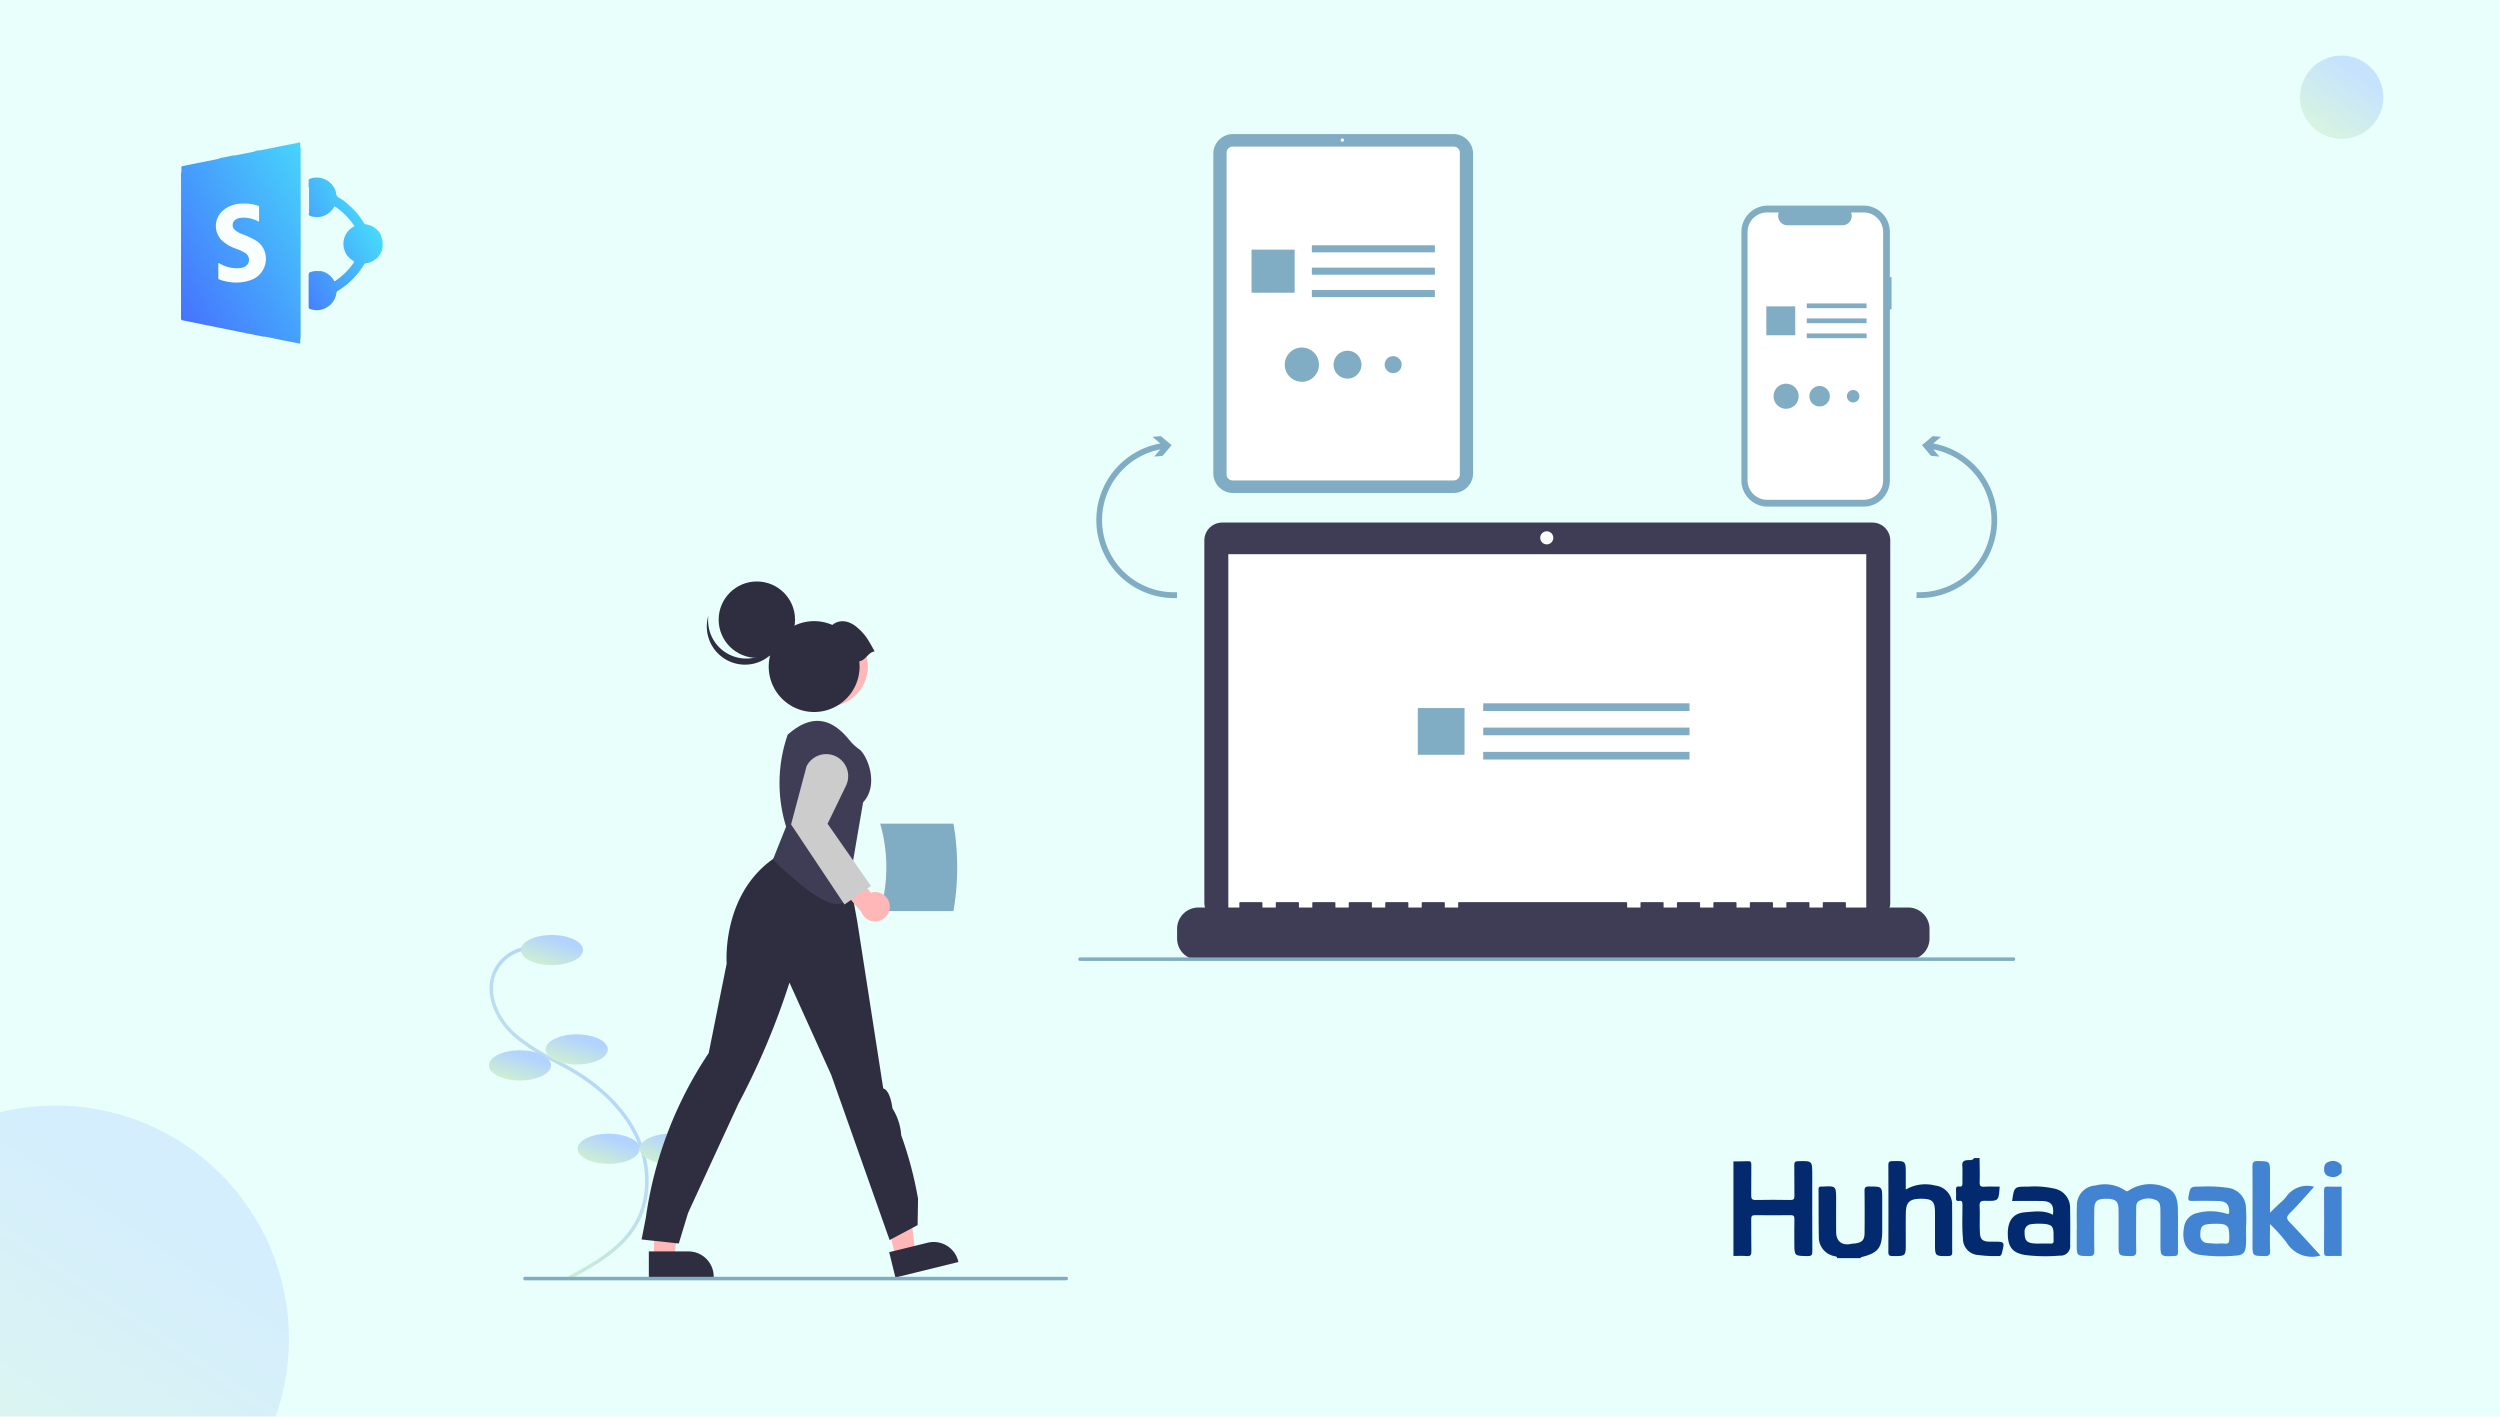
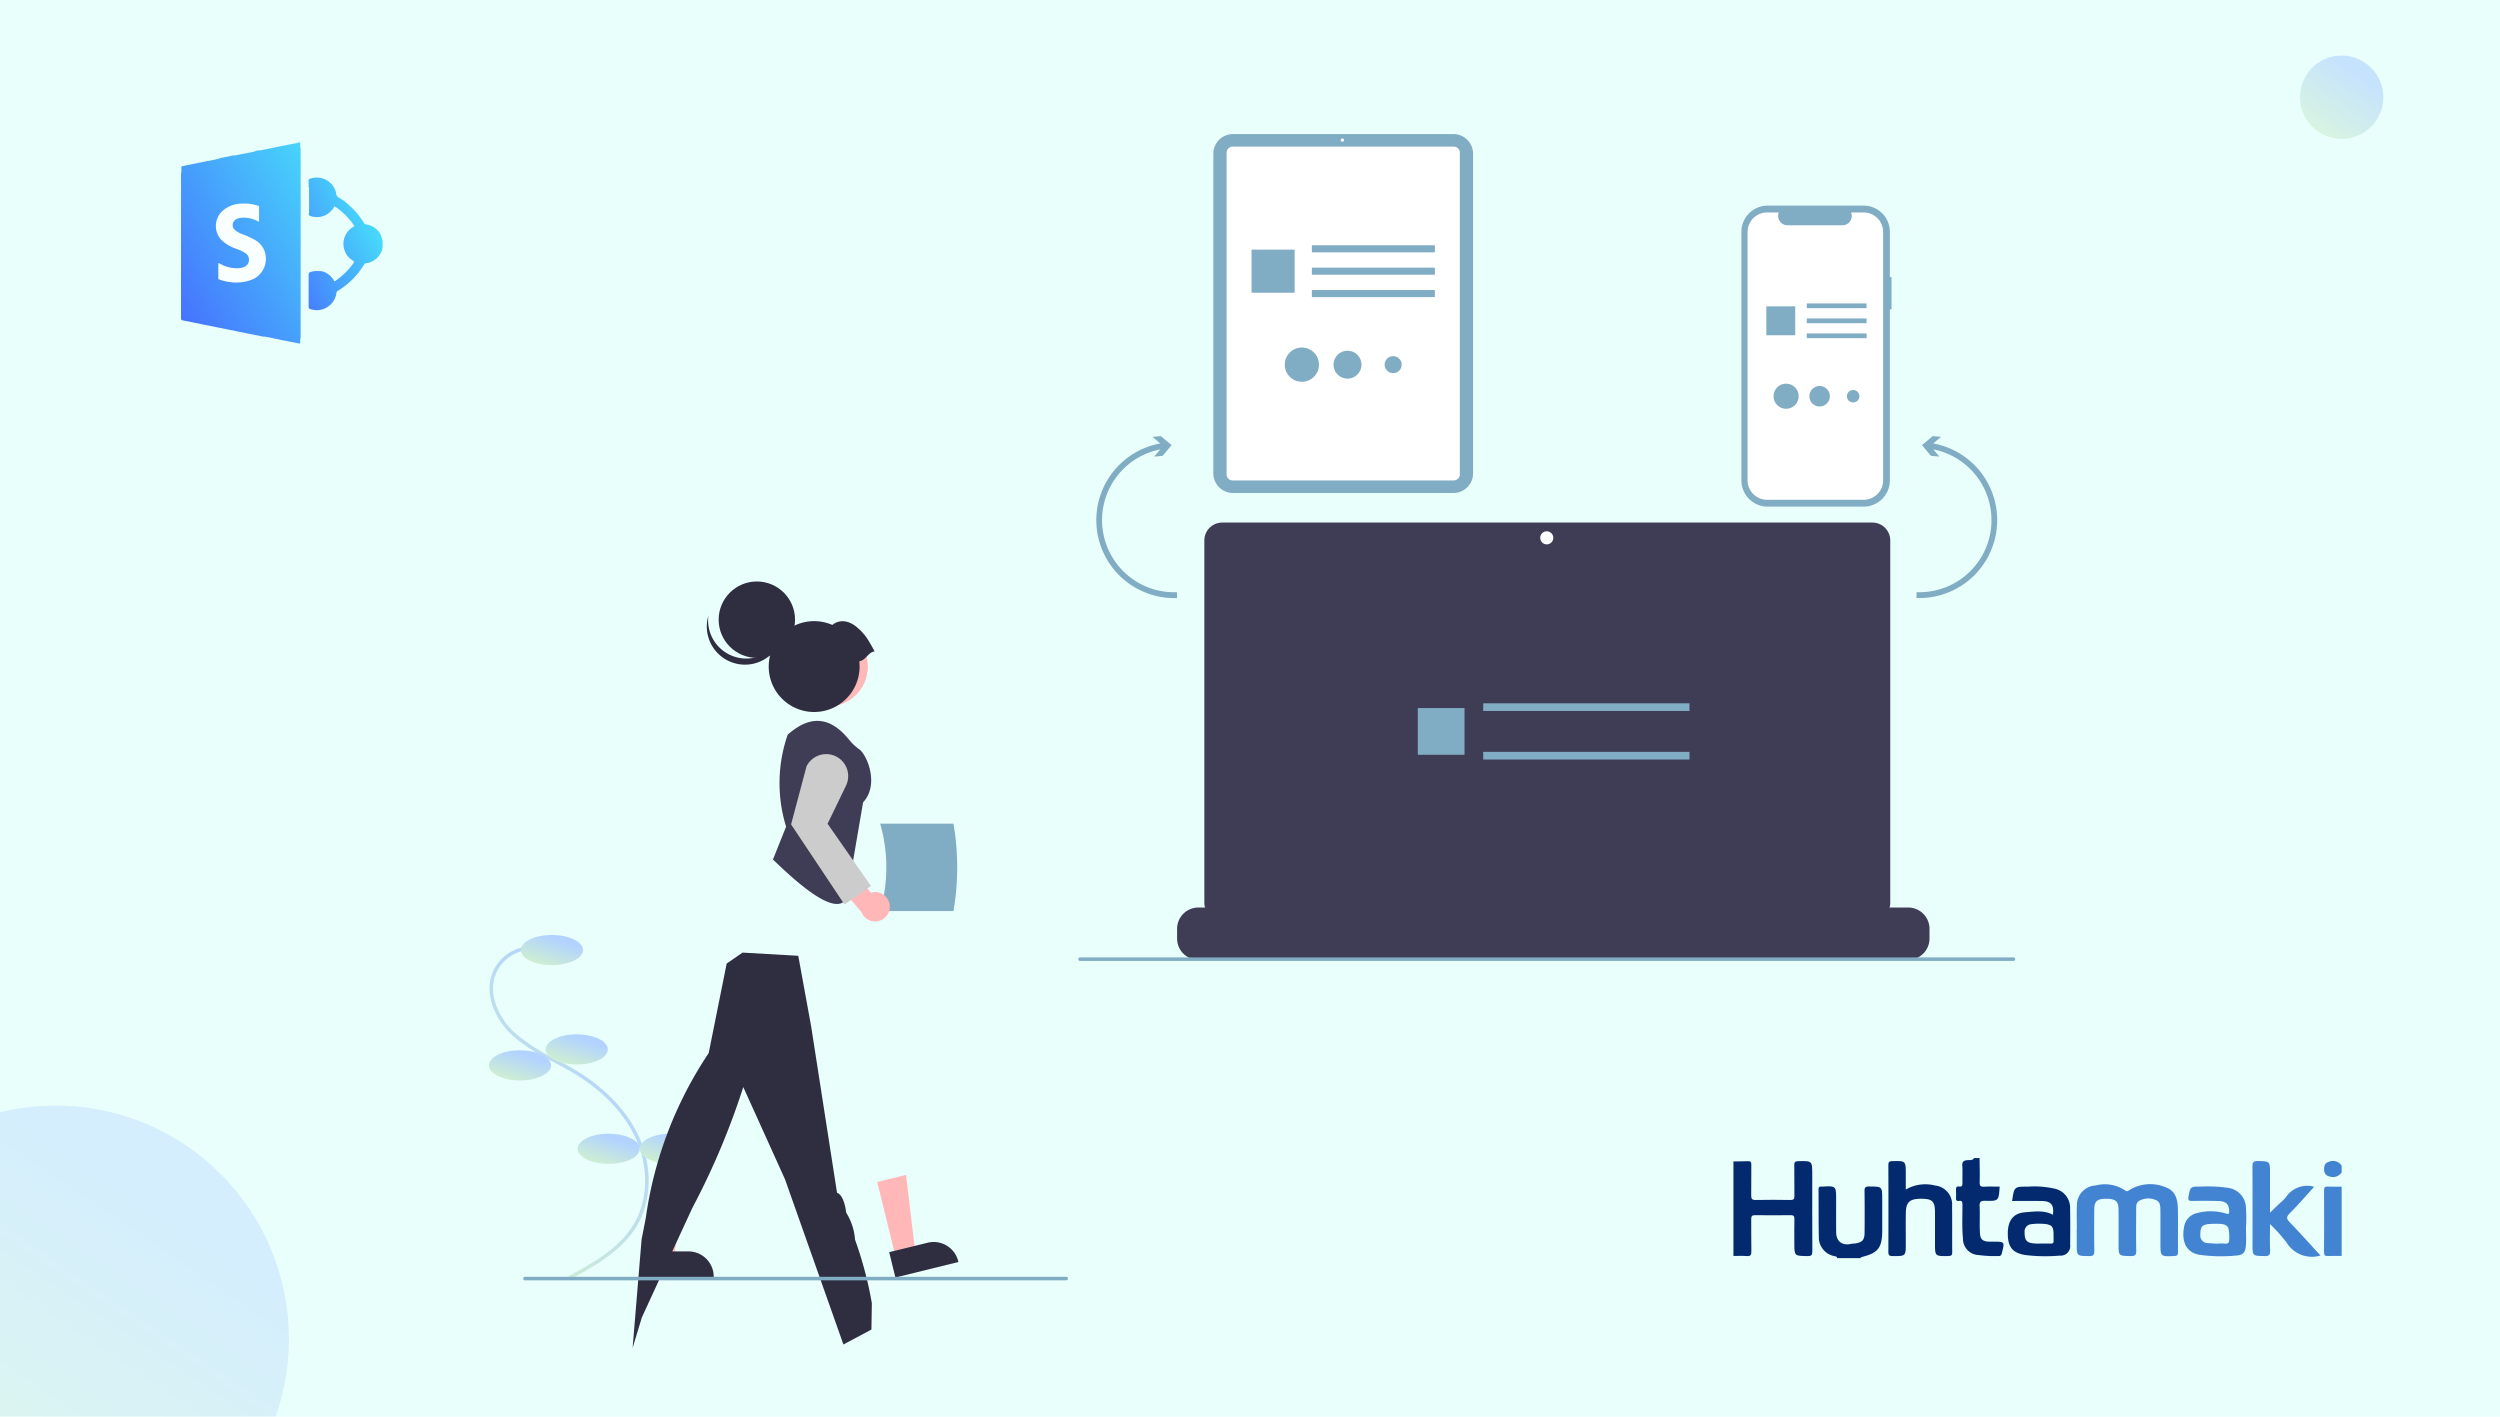
<svg xmlns="http://www.w3.org/2000/svg" xmlns:xlink="http://www.w3.org/1999/xlink" width="450" height="255" viewBox="0 0 450 255">
  <defs>
    <linearGradient id="linear-gradient" x1="0.721" y1="0.248" x2="0.212" y2="1" gradientUnits="objectBoundingBox">
      <stop offset="0" stop-color="#b2d3ff" />
      <stop offset="1" stop-color="#d0f1cd" />
    </linearGradient>
    <clipPath id="clip-path">
      <rect id="Rectangle_32" data-name="Rectangle 32" width="450" height="255" transform="translate(221 610)" fill="#d3edf5" />
    </clipPath>
    <linearGradient id="linear-gradient-3" x1="1.235" y1="-0.172" x2="0.042" y2="1.016" gradientUnits="objectBoundingBox">
      <stop offset="0.123" stop-color="#01cbfa" />
      <stop offset="0.996" stop-color="#0030fe" />
    </linearGradient>
    <linearGradient id="linear-gradient-4" x1="0.811" y1="-0.009" x2="-0.266" y2="0.997" xlink:href="#linear-gradient-3" />
  </defs>
  <g id="Huhtamaki-_IBM_Connections_to_SharePoint_Migration" data-name="Huhtamaki- IBM Connections to SharePoint Migration" transform="translate(-687 -599)">
    <g id="Group_4248" data-name="Group 4248" transform="translate(-195 376)">
      <rect id="Rectangle_31" data-name="Rectangle 31" width="450" height="255" transform="translate(882 223)" fill="#e9fffc" />
      <circle id="Ellipse_15" data-name="Ellipse 15" cx="7.5" cy="7.5" r="7.5" transform="translate(1296 233)" opacity="0.63" fill="url(#linear-gradient)" />
      <g id="Mask_Group_6" data-name="Mask Group 6" transform="translate(661 -387)" opacity="0.634" clip-path="url(#clip-path)">
        <circle id="Ellipse_16" data-name="Ellipse 16" cx="42" cy="42" r="42" transform="translate(189 809)" opacity="0.61" fill="url(#linear-gradient)" />
      </g>
    </g>
    <g id="Group_4906" data-name="Group 4906" transform="translate(1160.842 -3656.418)" opacity="0.696">
      <path id="Path_15873" data-name="Path 15873" d="M-419.963,4317.257c.153.03.164-.017.163-.139,0-.232,0-.466.006-.7a.335.335,0,0,0,.064-.232c0-.227.008-.451,0-.675.008-.3.008-.606,0-.911.009-.3.008-.6,0-.907.009-.3.008-.605,0-.908.009-.3.008-.6,0-.908.009-.3.008-.6,0-.908.009-.3.008-.606,0-.908.009-.3.008-.606,0-.908.009-.3.008-.606,0-.908.009-.3.008-.606,0-.909.009-.3.008-.6,0-.908.009-.3.008-.6,0-.908.009-.3.008-.605,0-.908.009-.3.008-.6,0-.908.009-.3.008-.605,0-.909.009-.306.008-.612,0-.918q.019-2.259,0-4.518.013-.458,0-.918c.009-.3.008-.607,0-.911.009-.306.008-.612,0-.918q.019-2.257,0-4.517.013-.458,0-.917c.009-.3.008-.606,0-.91.009-.3.008-.6,0-.908.009-.3.008-.6,0-.908.009-.3.008-.6,0-.908.009-.3.008-.6,0-.908.009-.3.008-.605,0-.907.009-.3.008-.606,0-.91a1.831,1.831,0,0,0,0-.291c-.017-.206.054-.42-.067-.614,0-.241-.009-.482-.006-.723,0-.107-.019-.154-.139-.129q-.736.157-1.472.3c-.688.137-1.377.271-2.065.405-.749.155-1.5.315-2.246.467-.461.092-.925.174-1.387.262a1.662,1.662,0,0,0-.907.185.551.551,0,0,1-.1.043c-.79.158-1.581.312-2.371.469-.388.077-.771.176-1.165.215a.385.385,0,0,0-.261,0c-.22.037-.434.1-.654.137-.5.11-1.013.2-1.519.306-.1.022-.213.017-.283.116a.23.23,0,0,1-.055.03l-2.675.538q-.836.166-1.671.333c-.74.149-1.479.3-2.219.449-.144.029-.211.083-.2.249.015.294,0,.588,0,.882a.344.344,0,0,0-.065.235c0,.827-.009,1.656.005,2.484-.009.31-.009.618,0,.927a2.252,2.252,0,0,0-.008.294v7.479c0,.128-.005.257.008.385q-.017,1.364,0,2.73a2.316,2.316,0,0,0-.008.249v11.19a2.616,2.616,0,0,0,.008.317.3.3,0,0,0,.288.34c.067.012.131.034.2.041.308.07.618.126.927.18.308.086.632.1.936.208.609.095,1.207.235,1.809.365.91.156,1.812.361,2.717.544.607.109,1.21.24,1.814.363.3.077.618.091.917.183,1.2.252,2.41.484,3.615.73.3.067.61.115.913.183a2.02,2.02,0,0,0,.284.061c.211.015.411.131.631.071.659.116,1.318.229,1.966.4a5.516,5.516,0,0,1,.756.15C-422.307,4316.791-421.135,4317.018-419.963,4317.257Z" transform="translate(0)" fill="url(#linear-gradient-3)" />
      <path id="Path_15874" data-name="Path 15874" d="M-423.084,4292.889a3.514,3.514,0,0,0,1.755.168,3.432,3.432,0,0,0,.927-.28,3.686,3.686,0,0,0,1.541-1.379c.078-.075.072-.275.265-.179a2.879,2.879,0,0,1,.322.225c.2.149.4.287.587.452a13.386,13.386,0,0,1,1.4,1.315,15.122,15.122,0,0,1,1.079,1.374c.072.1.08.155-.041.224-.144.081-.286.169-.424.264a3.351,3.351,0,0,0-.678.662,3.468,3.468,0,0,0-.616,3.145,3.284,3.284,0,0,0,1.014,1.63l.077.062a3.069,3.069,0,0,0,.394.308c.371.248.375.25.1.616a13.128,13.128,0,0,1-1.867,2.065c-.421.37-.868.707-1.321,1.035-.1.069-.163.054-.221-.048a4.732,4.732,0,0,0-.3-.452,3.458,3.458,0,0,0-1.3-1.035,2.043,2.043,0,0,0-1.012-.249c-.1,0-.2,0-.293,0a3.358,3.358,0,0,0-1.446.22c-.1.041-.148.088-.155.188a.345.345,0,0,0-.074.253c0,.218-.008.436,0,.653-.008.3-.008.607,0,.912-.009.3-.008.6,0,.908-.009.3-.008.605,0,.908q-.012.453,0,.906c-.006.3-.008.594,0,.891,0,.216,0,.43,0,.646a.29.29,0,0,0,.184.3.363.363,0,0,0,.071.033,3.4,3.4,0,0,0,.9.2,2.134,2.134,0,0,0,.867-.025,3.5,3.5,0,0,0,1.867-.911c.068-.073.139-.144.211-.211a3.446,3.446,0,0,0,.883-1.832.639.639,0,0,1,.331-.52,13.722,13.722,0,0,0,3.522-3.07,16.067,16.067,0,0,0,1.166-1.646.363.363,0,0,1,.281-.2,3.44,3.44,0,0,0,1.777-.741,1.6,1.6,0,0,0,.209-.163,3.7,3.7,0,0,0,.926-1.419.826.826,0,0,0,.078-.415c.014-.173.031-.344.045-.515a3.584,3.584,0,0,0-.368-1.877.992.992,0,0,0-.18-.37,3.514,3.514,0,0,0-1.613-1.287,3.115,3.115,0,0,0-.786-.209.537.537,0,0,1-.425-.286,13.437,13.437,0,0,0-1.335-1.828,1.761,1.761,0,0,0-.168-.194c-.238-.228-.435-.493-.677-.72-.072-.072-.163-.121-.236-.192a9.816,9.816,0,0,0-.81-.723,1.586,1.586,0,0,0-.122-.1,6.468,6.468,0,0,0-.979-.682,1.062,1.062,0,0,1-.687-1.015,3.565,3.565,0,0,0-1.976-2.376,3.63,3.63,0,0,0-2.735-.1.317.317,0,0,0-.226.341c0,.118,0,.238,0,.355a3.687,3.687,0,0,0,0,.43c.005.155-.041.321.074.458,0,.9.009,1.808.009,2.712,0,.609-.006,1.219-.01,1.829C-423.429,4292.6-423.367,4292.79-423.084,4292.889Z" transform="translate(5.084 1.398)" fill="url(#linear-gradient-4)" />
      <path id="Path_15875" data-name="Path 15875" d="M-435.933,4301.769c0-.417.005-.833,0-1.25,0-.182.019-.232.2-.123a6.244,6.244,0,0,0,3.313.872,3.1,3.1,0,0,0,1.127-.221,1.413,1.413,0,0,0,.261-2.482,7.4,7.4,0,0,0-1.653-.79,7.092,7.092,0,0,1-2.722-1.627,3.69,3.69,0,0,1,.018-5,5.229,5.229,0,0,1,3.637-1.513,7.988,7.988,0,0,1,2.974.384.224.224,0,0,1,.185.254q-.012,1.215,0,2.43c0,.188-.044.2-.2.115a5.4,5.4,0,0,0-3-.633,2.05,2.05,0,0,0-1.006.318,1.166,1.166,0,0,0-.155,1.871,4.591,4.591,0,0,0,1.4.783,13.5,13.5,0,0,1,2.3,1.071,3.734,3.734,0,0,1,1.859,2.908,4.027,4.027,0,0,1-2.7,4.266,7.887,7.887,0,0,1-4.114.3,7.784,7.784,0,0,1-1.554-.416.221.221,0,0,1-.172-.245C-435.926,4302.615-435.933,4302.192-435.933,4301.769Z" transform="translate(1.388 2.433)" fill="#fff" />
    </g>
    <g id="undraw_File_sync_re_0pcx" transform="translate(775.006 623.129)">
      <g id="Group_4905" data-name="Group 4905">
        <path id="Path_17073" data-name="Path 17073" d="M184.77,644.747l-.3-.562c4.073-2.2,9.143-4.945,11.791-9.444,2.61-4.435,2.669-10.458.153-15.718-2.141-4.477-6.074-8.487-11.374-11.6-1.045-.614-2.143-1.2-3.2-1.758a35.108,35.108,0,0,1-7.405-4.76c-3.012-2.747-5.292-7.357-3.593-11.464a7.619,7.619,0,0,1,6.6-4.621l.036.638a6.982,6.982,0,0,0-6.052,4.231c-1.579,3.816.587,8.146,3.435,10.743a34.638,34.638,0,0,0,7.274,4.667c1.067.566,2.171,1.151,3.228,1.771,5.41,3.176,9.431,7.282,11.627,11.873,2.606,5.449,2.538,11.7-.179,16.318C194.069,639.718,188.913,642.507,184.77,644.747Z" transform="translate(-170.148 -438.596)" fill="url(#linear-gradient)" />
        <ellipse id="Ellipse_621" data-name="Ellipse 621" cx="5.589" cy="2.715" rx="5.589" ry="2.715" transform="translate(5.749 144.165)" fill="url(#linear-gradient)" />
        <ellipse id="Ellipse_622" data-name="Ellipse 622" cx="5.589" cy="2.715" rx="5.589" ry="2.715" transform="translate(10.221 162.051)" fill="url(#linear-gradient)" />
        <ellipse id="Ellipse_623" data-name="Ellipse 623" cx="5.589" cy="2.715" rx="5.589" ry="2.715" transform="translate(0 164.926)" fill="url(#linear-gradient)" />
        <ellipse id="Ellipse_624" data-name="Ellipse 624" cx="5.589" cy="2.715" rx="5.589" ry="2.715" transform="translate(15.97 179.938)" fill="url(#linear-gradient)" />
        <ellipse id="Ellipse_625" data-name="Ellipse 625" cx="5.589" cy="2.715" rx="5.589" ry="2.715" transform="translate(27.148 179.938)" fill="url(#linear-gradient)" />
      </g>
      <path id="Path_17074" data-name="Path 17074" d="M390.4,531.382h13.192a46.141,46.141,0,0,0,0-15.729H390.4A28.3,28.3,0,0,1,390.4,531.382Z" transform="translate(-319.977 -391.517)" fill="#80acc4" />
      <path id="Path_17075" data-name="Path 17075" d="M93.007,603.628h3.623l1.723-13.973H93.006Z" transform="translate(-63.3 -401.32)" fill="#ffb7b7" />
      <path id="Path_17076" data-name="Path 17076" d="M260.04,756.7h7.134a4.547,4.547,0,0,1,4.546,4.546v.148H260.04Z" transform="translate(-231.257 -555.574)" fill="#2f2e41" />
      <path id="Path_17077" data-name="Path 17077" d="M222.157,601.4l3.518-.866-1.665-13.98-5.192,1.278Z" transform="translate(-148.928 -399.207)" fill="#ffb7b7" />
      <path id="Path_17078" data-name="Path 17078" d="M395.5,753.21l6.928-1.7h0a4.547,4.547,0,0,1,5.5,3.328l.035.143-11.342,2.791Z" transform="translate(-323.454 -551.949)" fill="#2f2e41" />
-       <path id="Path_17079" data-name="Path 17079" d="M255.958,599.863l.753-3.85a71.021,71.021,0,0,1,11.327-29.7l3.236-16.117s-.961-12.2,8.314-18.8l2.86-1.97,10.026.575,2.316,12.677,4.666,30s1.2.113,1.656,3.582a10.431,10.431,0,0,1,1.58,4.835,67.978,67.978,0,0,1,3.027,11.437l-.075,4.746-5.042,2.686-10.509-29.719-7.516-16.615a133.205,133.205,0,0,1-9.159,21.735s-7.589,16.427-9.106,19.764l-1.656,5.462Z" transform="translate(-228.479 -400.887)" fill="#2f2e41" />
+       <path id="Path_17079" data-name="Path 17079" d="M255.958,599.863l.753-3.85a71.021,71.021,0,0,1,11.327-29.7l3.236-16.117l2.86-1.97,10.026.575,2.316,12.677,4.666,30s1.2.113,1.656,3.582a10.431,10.431,0,0,1,1.58,4.835,67.978,67.978,0,0,1,3.027,11.437l-.075,4.746-5.042,2.686-10.509-29.719-7.516-16.615a133.205,133.205,0,0,1-9.159,21.735s-7.589,16.427-9.106,19.764l-1.656,5.462Z" transform="translate(-228.479 -400.887)" fill="#2f2e41" />
      <circle id="Ellipse_626" data-name="Ellipse 626" cx="7.166" cy="7.166" r="7.166" transform="translate(53.835 88.69)" fill="#ffb7b7" />
      <circle id="Ellipse_627" data-name="Ellipse 627" cx="7.166" cy="7.166" r="7.166" transform="translate(53.835 88.69)" fill="#ffb8b8" />
      <path id="Path_17080" data-name="Path 17080" d="M330,482.662l2.366-5.909a26.577,26.577,0,0,1,.292-16.571h0l.453-.373c3.943-3.247,7.4-2.656,10.615,1.316h0a8.879,8.879,0,0,0,1.8,1.694c1.416.994,3.663,6.393.7,9.557l-2.374,13.846C344.1,493.866,338.553,490.988,330,482.662Z" transform="translate(-278.875 -352.083)" fill="#3f3d56" />
      <path id="Path_17081" data-name="Path 17081" d="M373.2,546.933a2.624,2.624,0,0,0-3.383-2.177l-3.841-4.6-3.367,1.652,5.515,6.425a2.638,2.638,0,0,0,5.076-1.3Z" transform="translate(-301.068 -408.192)" fill="#ffb7b7" />
      <path id="Path_17082" data-name="Path 17082" d="M349.813,503.456,340.2,489.043l2.781-10.451a3.956,3.956,0,0,1,7.118,3.454l-3.329,6.877,7.81,11.2Z" transform="translate(-285.812 -364.776)" fill="#ccc" />
      <circle id="Ellipse_628" data-name="Ellipse 628" cx="6.875" cy="6.875" r="6.875" transform="translate(41.352 80.537)" fill="#2f2e41" />
      <path id="Path_17083" data-name="Path 17083" d="M295.788,404.8a6.875,6.875,0,0,0,10.617-3.61,6.875,6.875,0,1,1-13.411-2.819A6.873,6.873,0,0,0,295.788,404.8Z" transform="translate(-253.491 -311.695)" fill="#2f2e41" />
      <path id="Path_17084" data-name="Path 17084" d="M346.871,406.974c-1.2-2.149-1.659-3.046-3.207-4.353-1.368-1.156-3.052-1.495-4.409-.4a8.178,8.178,0,1,0,4.851,6.544C345.286,408.6,345.691,407.14,346.871,406.974Z" transform="translate(-277.442 -313.862)" fill="#2f2e41" />
      <path id="Path_17085" data-name="Path 17085" d="M286.992,771.639H189.575a.319.319,0,0,1,0-.639h97.416a.319.319,0,0,1,0,.639Z" transform="translate(-183.081 -565.308)" fill="#80acc4" />
      <path id="Path_17086" data-name="Path 17086" d="M902.8,180.209h-.3v-8.155a4.72,4.72,0,0,0-4.72-4.72H880.5a4.72,4.72,0,0,0-4.72,4.72v44.74a4.72,4.72,0,0,0,4.72,4.72h17.278a4.72,4.72,0,0,0,4.72-4.72v-30.78h.3Z" transform="translate(-650.331 -154.451)" fill="#80acc4" />
      <path id="Path_17087" data-name="Path 17087" d="M900.127,171.178h-2.255a1.675,1.675,0,0,1-1.551,2.307h-9.9a1.675,1.675,0,0,1-1.55-2.307h-2.107a3.525,3.525,0,0,0-3.525,3.525v44.674a3.525,3.525,0,0,0,3.525,3.525h17.361a3.525,3.525,0,0,0,3.525-3.525h0V174.7A3.525,3.525,0,0,0,900.127,171.178Z" transform="translate(-652.687 -157.068)" fill="#fff" />
      <rect id="Rectangle_350" data-name="Rectangle 350" width="10.764" height="0.853" transform="translate(237.214 30.49)" fill="#80acc4" />
      <rect id="Rectangle_351" data-name="Rectangle 351" width="10.764" height="0.853" transform="translate(237.214 33.19)" fill="#80acc4" />
      <rect id="Rectangle_352" data-name="Rectangle 352" width="10.764" height="0.853" transform="translate(237.214 35.891)" fill="#80acc4" />
      <rect id="Rectangle_353" data-name="Rectangle 353" width="5.2" height="5.2" transform="translate(229.935 31.017)" fill="#80acc4" />
      <circle id="Ellipse_629" data-name="Ellipse 629" cx="2.263" cy="2.263" r="2.263" transform="translate(231.228 44.929)" fill="#80acc4" />
      <circle id="Ellipse_630" data-name="Ellipse 630" cx="1.849" cy="1.849" r="1.849" transform="translate(237.676 45.343)" fill="#80acc4" />
      <circle id="Ellipse_631" data-name="Ellipse 631" cx="1.125" cy="1.125" r="1.125" transform="translate(244.435 46.067)" fill="#80acc4" />
      <path id="Path_17088" data-name="Path 17088" d="M621.38,191.612H581.717a3.55,3.55,0,0,1-3.546-3.546v-57.52A3.55,3.55,0,0,1,581.717,127H621.38a3.55,3.55,0,0,1,3.546,3.546v57.52A3.55,3.55,0,0,1,621.38,191.612Z" transform="translate(-447.778 -127)" fill="#80acc4" />
      <path id="Path_17089" data-name="Path 17089" d="M626.528,194.17h-39.8a1.094,1.094,0,0,1-1.093-1.093v-57.9a1.094,1.094,0,0,1,1.093-1.093h39.8a1.094,1.094,0,0,1,1.093,1.093v57.9a1.094,1.094,0,0,1-1.093,1.093Z" transform="translate(-452.856 -131.821)" fill="#fff" />
      <circle id="Ellipse_632" data-name="Ellipse 632" cx="0.302" cy="0.302" r="0.302" transform="translate(153.318 0.784)" fill="#fff" />
      <rect id="Rectangle_354" data-name="Rectangle 354" width="22.138" height="1.272" transform="translate(148.129 20.02)" fill="#80acc4" />
      <rect id="Rectangle_355" data-name="Rectangle 355" width="22.138" height="1.272" transform="translate(148.129 24.048)" fill="#80acc4" />
      <rect id="Rectangle_356" data-name="Rectangle 356" width="22.138" height="1.272" transform="translate(148.129 28.076)" fill="#80acc4" />
      <rect id="Rectangle_357" data-name="Rectangle 357" width="7.756" height="7.756" transform="translate(137.274 20.806)" fill="#80acc4" />
      <circle id="Ellipse_633" data-name="Ellipse 633" cx="3.082" cy="3.082" r="3.082" transform="translate(143.246 38.429)" fill="#80acc4" />
      <circle id="Ellipse_634" data-name="Ellipse 634" cx="2.518" cy="2.518" r="2.518" transform="translate(152.027 38.992)" fill="#80acc4" />
      <circle id="Ellipse_635" data-name="Ellipse 635" cx="1.532" cy="1.532" r="1.532" transform="translate(161.231 39.978)" fill="#80acc4" />
      <path id="Path_17090" data-name="Path 17090" d="M693.349,345.953H576.325a3.221,3.221,0,0,0-3.221,3.221v65.2a3.221,3.221,0,0,0,3.221,3.221H693.349a3.221,3.221,0,0,0,3.221-3.221v-65.2a3.221,3.221,0,0,0-3.221-3.221Z" transform="translate(-444.329 -276.02)" fill="#3f3d56" />
-       <rect id="Rectangle_358" data-name="Rectangle 358" width="114.829" height="64.775" transform="translate(133.093 75.626)" fill="#fff" />
      <circle id="Ellipse_636" data-name="Ellipse 636" cx="1.178" cy="1.178" r="1.178" transform="translate(189.232 71.503)" fill="#fff" />
      <path id="Path_17091" data-name="Path 17091" d="M689.337,560.831H678.13v-.807a.16.16,0,0,0-.16-.16h-3.842a.16.16,0,0,0-.16.16v.807h-2.4v-.807a.16.16,0,0,0-.16-.16h-3.842a.16.16,0,0,0-.16.16h0v.807H665v-.807a.16.16,0,0,0-.16-.16H661a.16.16,0,0,0-.16.16h0v.807h-2.4v-.807a.16.16,0,0,0-.16-.16h-3.842a.16.16,0,0,0-.16.16v.807h-2.4v-.807a.16.16,0,0,0-.16-.16h-3.842a.16.16,0,0,0-.16.16h0v.807h-2.4v-.807a.16.16,0,0,0-.16-.16h-3.842a.16.16,0,0,0-.16.16h0v.807h-2.4v-.807a.16.16,0,0,0-.16-.16h-30.1a.16.16,0,0,0-.16.16h0v.807h-2.4v-.807a.16.16,0,0,0-.16-.16h-3.842a.16.16,0,0,0-.16.16h0v.807h-2.4v-.807a.16.16,0,0,0-.16-.16h-3.842a.16.16,0,0,0-.16.16h0v.807h-2.4v-.807a.16.16,0,0,0-.16-.16H588.8a.16.16,0,0,0-.16.16h0v.807h-2.4v-.807a.16.16,0,0,0-.16-.16h-3.842a.16.16,0,0,0-.16.16h0v.807h-2.4v-.807a.16.16,0,0,0-.16-.16H575.67a.16.16,0,0,0-.16.16v.807h-2.4v-.807a.16.16,0,0,0-.16-.16h-3.842a.16.16,0,0,0-.16.16h0v.807h-7.364a3.842,3.842,0,0,0-3.842,3.842v1.737a3.842,3.842,0,0,0,3.842,3.842H689.337a3.842,3.842,0,0,0,3.842-3.842v-1.737A3.842,3.842,0,0,0,689.337,560.831Z" transform="translate(-433.873 -421.608)" fill="#3f3d56" />
      <rect id="Rectangle_359" data-name="Rectangle 359" width="37.133" height="1.38" transform="translate(178.971 102.467)" fill="#80acc4" />
-       <rect id="Rectangle_360" data-name="Rectangle 360" width="37.133" height="1.38" transform="translate(178.971 106.836)" fill="#80acc4" />
      <rect id="Rectangle_361" data-name="Rectangle 361" width="37.133" height="1.38" transform="translate(178.971 111.206)" fill="#80acc4" />
      <rect id="Rectangle_362" data-name="Rectangle 362" width="8.413" height="8.413" transform="translate(167.196 103.32)" fill="#80acc4" />
      <path id="Path_17093" data-name="Path 17093" d="M515.6,303.24a13.986,13.986,0,0,1,8.146-4.681l-1.41-1.185,1.508-.131,1.93,1.622-1.622,1.93-1.508.131,1.087-1.292a12.977,12.977,0,0,0,3,25.7l.038,1.051A14.03,14.03,0,0,1,515.6,303.24Z" transform="translate(-402.896 -242.868)" fill="#80acc4" />
      <path id="Path_17094" data-name="Path 17094" d="M988.945,312.865a14.03,14.03,0,0,1-14.525,13.516l.038-1.051a12.977,12.977,0,0,0,3-25.7l1.087,1.293-1.508-.131-1.622-1.93,1.93-1.622,1.508.131-1.41,1.185A14.028,14.028,0,0,1,988.945,312.865Z" transform="translate(-717.466 -242.868)" fill="#80acc4" />
      <path id="Path_17095" data-name="Path 17095" d="M670.4,591.639h-168a.319.319,0,1,1,0-.639h168a.319.319,0,0,1,0,.639Z" transform="translate(-395.987 -442.799)" fill="#80acc4" />
    </g>
    <g id="Group_4908" data-name="Group 4908" transform="translate(-664.056 -2282.459)">
      <g id="Group_4907" data-name="Group 4907" transform="translate(1663.073 3089.913)">
        <path id="Path_17096" data-name="Path 17096" d="M1663.073,3092.678c.859-.008,1.721.014,2.578-.037.551-.032.651.19.645.682-.026,1.812.01,3.625-.021,5.436-.01.6.09.883.8.867,2.083-.047,4.167-.036,6.25,0,.565.008.735-.157.725-.719-.032-1.844.007-3.69-.023-5.535-.009-.548.138-.719.709-.731,2.529-.054,2.528-.074,2.528,2.457,0,4.58-.014,9.16.015,13.739,0,.662-.123.9-.847.888-2.394-.026-2.394.007-2.394-2.406,0-1.417-.027-2.834.013-4.25.016-.57-.172-.715-.723-.707-2.116.029-4.234.033-6.35,0-.6-.01-.706.213-.7.744.027,1.911-.018,3.822.026,5.732.015.663-.118.947-.848.884-.788-.067-1.586-.016-2.38-.016Z" transform="translate(-1663.073 -3092.084)" fill="#032a6f" />
        <path id="Path_17097" data-name="Path 17097" d="M1743.488,3128.436c-.032-.313-.3-.311-.512-.367a3.435,3.435,0,0,1-2.792-3.5c-.063-2.835-.03-5.671-.055-8.507,0-.391.133-.545.512-.5a.584.584,0,0,0,.1,0c2.555-.143,2.555-.143,2.555,2.408,0,1.946-.017,3.892.01,5.837.022,1.642,1.1,2.426,2.743,2.051.224-.051.462-.033.691-.067,1.245-.184,1.666-.628,1.676-1.9.021-2.506.026-5.013-.007-7.519-.008-.616.115-.837.8-.833,2.383.012,2.383-.018,2.383,2.317,0,1.88.005,3.76,0,5.64-.011,3.093-.742,4.016-3.731,4.749-.075.019-.13.122-.194.187Z" transform="translate(-1724.81 -3110.424)" fill="#032a6f" />
        <path id="Path_17098" data-name="Path 17098" d="M1868.818,3089.913c.01,1.451.06,2.9.012,4.352-.022.673.2.835.831.8.92-.051,1.845-.013,2.771-.013-.169,2.567-.17,2.608-2.593,2.551-.841-.02-1.057.213-1.015,1.03.074,1.447-.019,2.9.039,4.352.048,1.221.089,2.049,2.088,1.972.1,0,.2,0,.3,0,2.116,0,2.094-.011,1.575,2.08-.107.431-.282.524-.661.513a22.917,22.917,0,0,1-3.561-.184,2.916,2.916,0,0,1-2.775-2.947c-.2-2.007-.085-4.021-.1-6.031,0-.473.005-.872-.65-.764-.4.065-.522-.137-.505-.51a12.78,12.78,0,0,0,0-1.385c-.03-.465.043-.781.62-.693.473.073.538-.212.534-.6-.013-1.055.043-2.114-.021-3.165-.043-.7.244-.914.879-.984.423-.046.943.109,1.242-.378Z" transform="translate(-1824.509 -3089.913)" fill="#032a6f" />
        <path id="Path_17099" data-name="Path 17099" d="M2201.01,3128.186c-.827,0-1.656-.022-2.482.01-.5.02-.694-.132-.691-.664q.029-5.589,0-11.177c0-.538.193-.678.692-.658.826.033,1.654.016,2.482.019Z" transform="translate(-2091.527 -3110.569)" fill="#4384d2" />
        <path id="Path_17100" data-name="Path 17100" d="M2201.071,3094.643a1.875,1.875,0,0,1-2.242.724,1.143,1.143,0,0,1-.909-1.139c-.045-.668.1-1.271.829-1.487a1.84,1.84,0,0,1,2.322.715Z" transform="translate(-2091.588 -3092.07)" fill="#4384d2" />
        <path id="Path_17101" data-name="Path 17101" d="M1973.931,3121.593c0-1.352-.05-2.706.011-4.056a3.554,3.554,0,0,1,3.359-3.738,6.567,6.567,0,0,1,5.39.937c.291.222.46.047.689-.1a7.1,7.1,0,0,1,6.562-.5c1.782.628,2.144,2.225,2.177,3.868.052,2.6,0,5.211.024,7.817,0,.521-.181.657-.689.677-2.474.1-2.473.114-2.474-2.345,0-1.946.015-3.892-.008-5.838-.009-.754.013-1.619-.883-1.919a3.35,3.35,0,0,0-2.965.188c-.524.33-.507.894-.509,1.422-.009,2.507-.042,5.014.009,7.52.016.8-.227.992-1,.979-2.18-.04-2.18-.005-2.18-2.151,0-2.078.015-4.156-.006-6.234-.015-1.491-.545-1.93-2.229-1.926-1.623,0-2.127.426-2.14,1.891-.021,2.507-.029,5.014.008,7.52.01.676-.156.9-.872.9-2.294-.013-2.294.018-2.294-2.239v-2.672Z" transform="translate(-1912.118 -3108.867)" fill="#4384d2" />
        <path id="Path_17102" data-name="Path 17102" d="M1806.486,3097.736a7,7,0,0,1,5.284-.721,3.416,3.416,0,0,1,3.051,3.668c.035,2.77,0,5.541.025,8.311.006.566-.167.7-.72.709-2.381.031-2.381.05-2.381-2.308,0-1.847.005-3.694,0-5.541-.007-1.937-.458-2.421-2.257-2.457-2.224-.044-2.947.522-2.99,2.458-.042,1.846-.011,3.694-.011,5.541,0,2.352,0,2.324-2.382,2.311-.642,0-.756-.214-.754-.793q.03-7.767,0-15.535c0-.515.081-.743.688-.757,2.446-.055,2.446-.08,2.446,2.345Z" transform="translate(-1775.463 -3092.072)" fill="#032a6f" />
        <path id="Path_17103" data-name="Path 17103" d="M2145.266,3109.611c-.219.057-.251.068-.283.073a5.332,5.332,0,0,1-5.828-2.419,29.415,29.415,0,0,0-2.975-3.312c0,1.759-.054,3.253.021,4.74.043.853-.247,1.035-1.052,1.016-2.116-.051-2.117-.013-2.117-2.122,0-4.65.013-9.3-.013-13.95,0-.716.1-1.049.95-1.03,2.21.048,2.211,0,2.211,2.216v7.076c.671-.648,1.175-1.135,1.678-1.622a8.358,8.358,0,0,0,1.194-1.183,4.627,4.627,0,0,1,5.072-1.862c-1.326,1.459-2.771,3.16-4.347,4.73-.69.687-.671,1.026-.017,1.7C2141.614,3105.571,2143.383,3107.563,2145.266,3109.611Z" transform="translate(-2039.595 -3092.071)" fill="#4384d2" />
        <path id="Path_17104" data-name="Path 17104" d="M2081.725,3123.093c0,1.087.07,2.178-.019,3.258-.1,1.216-.526,1.706-1.731,1.77a27.744,27.744,0,0,1-6.732-.152c-2.2-.423-3.156-2.257-2.67-4.946a3,3,0,0,1,2.33-2.543,9.424,9.424,0,0,1,5.189.071c.537.161.615.057.608-.44-.017-1.183-.556-1.758-1.878-1.8-1.588-.047-3.179-.051-4.767-.019-.625.013-.8-.132-.679-.779.348-1.8.322-1.817,2.187-1.8a25.154,25.154,0,0,1,4.849.213,3.7,3.7,0,0,1,3.31,3.606A25.97,25.97,0,0,1,2081.725,3123.093Zm-5.025,2.9,0-.031a9.822,9.822,0,0,1,1.19.009c.683.084.818-.223.823-.843.021-2.5-.216-2.762-2.741-2.723-.232,0-.463.018-.694.031-1.435.083-1.778.482-1.769,1.9a1.368,1.368,0,0,0,1.409,1.551C2075.513,3125.933,2076.107,3125.959,2076.7,3126Z" transform="translate(-1989.464 -3110.577)" fill="#4384d2" />
        <path id="Path_17105" data-name="Path 17105" d="M1919.6,3120.807c.218-1.774-.327-2.451-1.988-2.479-1.782-.029-3.565-.007-5.359-.007.378-2.583.378-2.592,2.865-2.579a16.421,16.421,0,0,1,4.727.35,3.506,3.506,0,0,1,2.845,3.563c.043,2.176.033,4.354.01,6.53a1.72,1.72,0,0,1-1.869,1.971,29.658,29.658,0,0,1-6.24-.11c-2.2-.361-3.056-1.388-3.114-3.63-.064-2.474.922-3.887,3.074-4.056C1916.232,3120.228,1917.97,3119.934,1919.6,3120.807Zm-1.933,5.177v.005c.528,0,1.056-.012,1.584,0,.338.011.472-.122.467-.458-.036-2.545.294-3.109-2.765-3.121a8.315,8.315,0,0,0-1.183.085,1.313,1.313,0,0,0-1.268,1.46c-.01,1.487.369,1.932,1.879,2.02C1916.8,3126.005,1917.234,3125.984,1917.663,3125.984Z" transform="translate(-1862.089 -3110.6)" fill="#032a6f" />
      </g>
    </g>
  </g>
</svg>